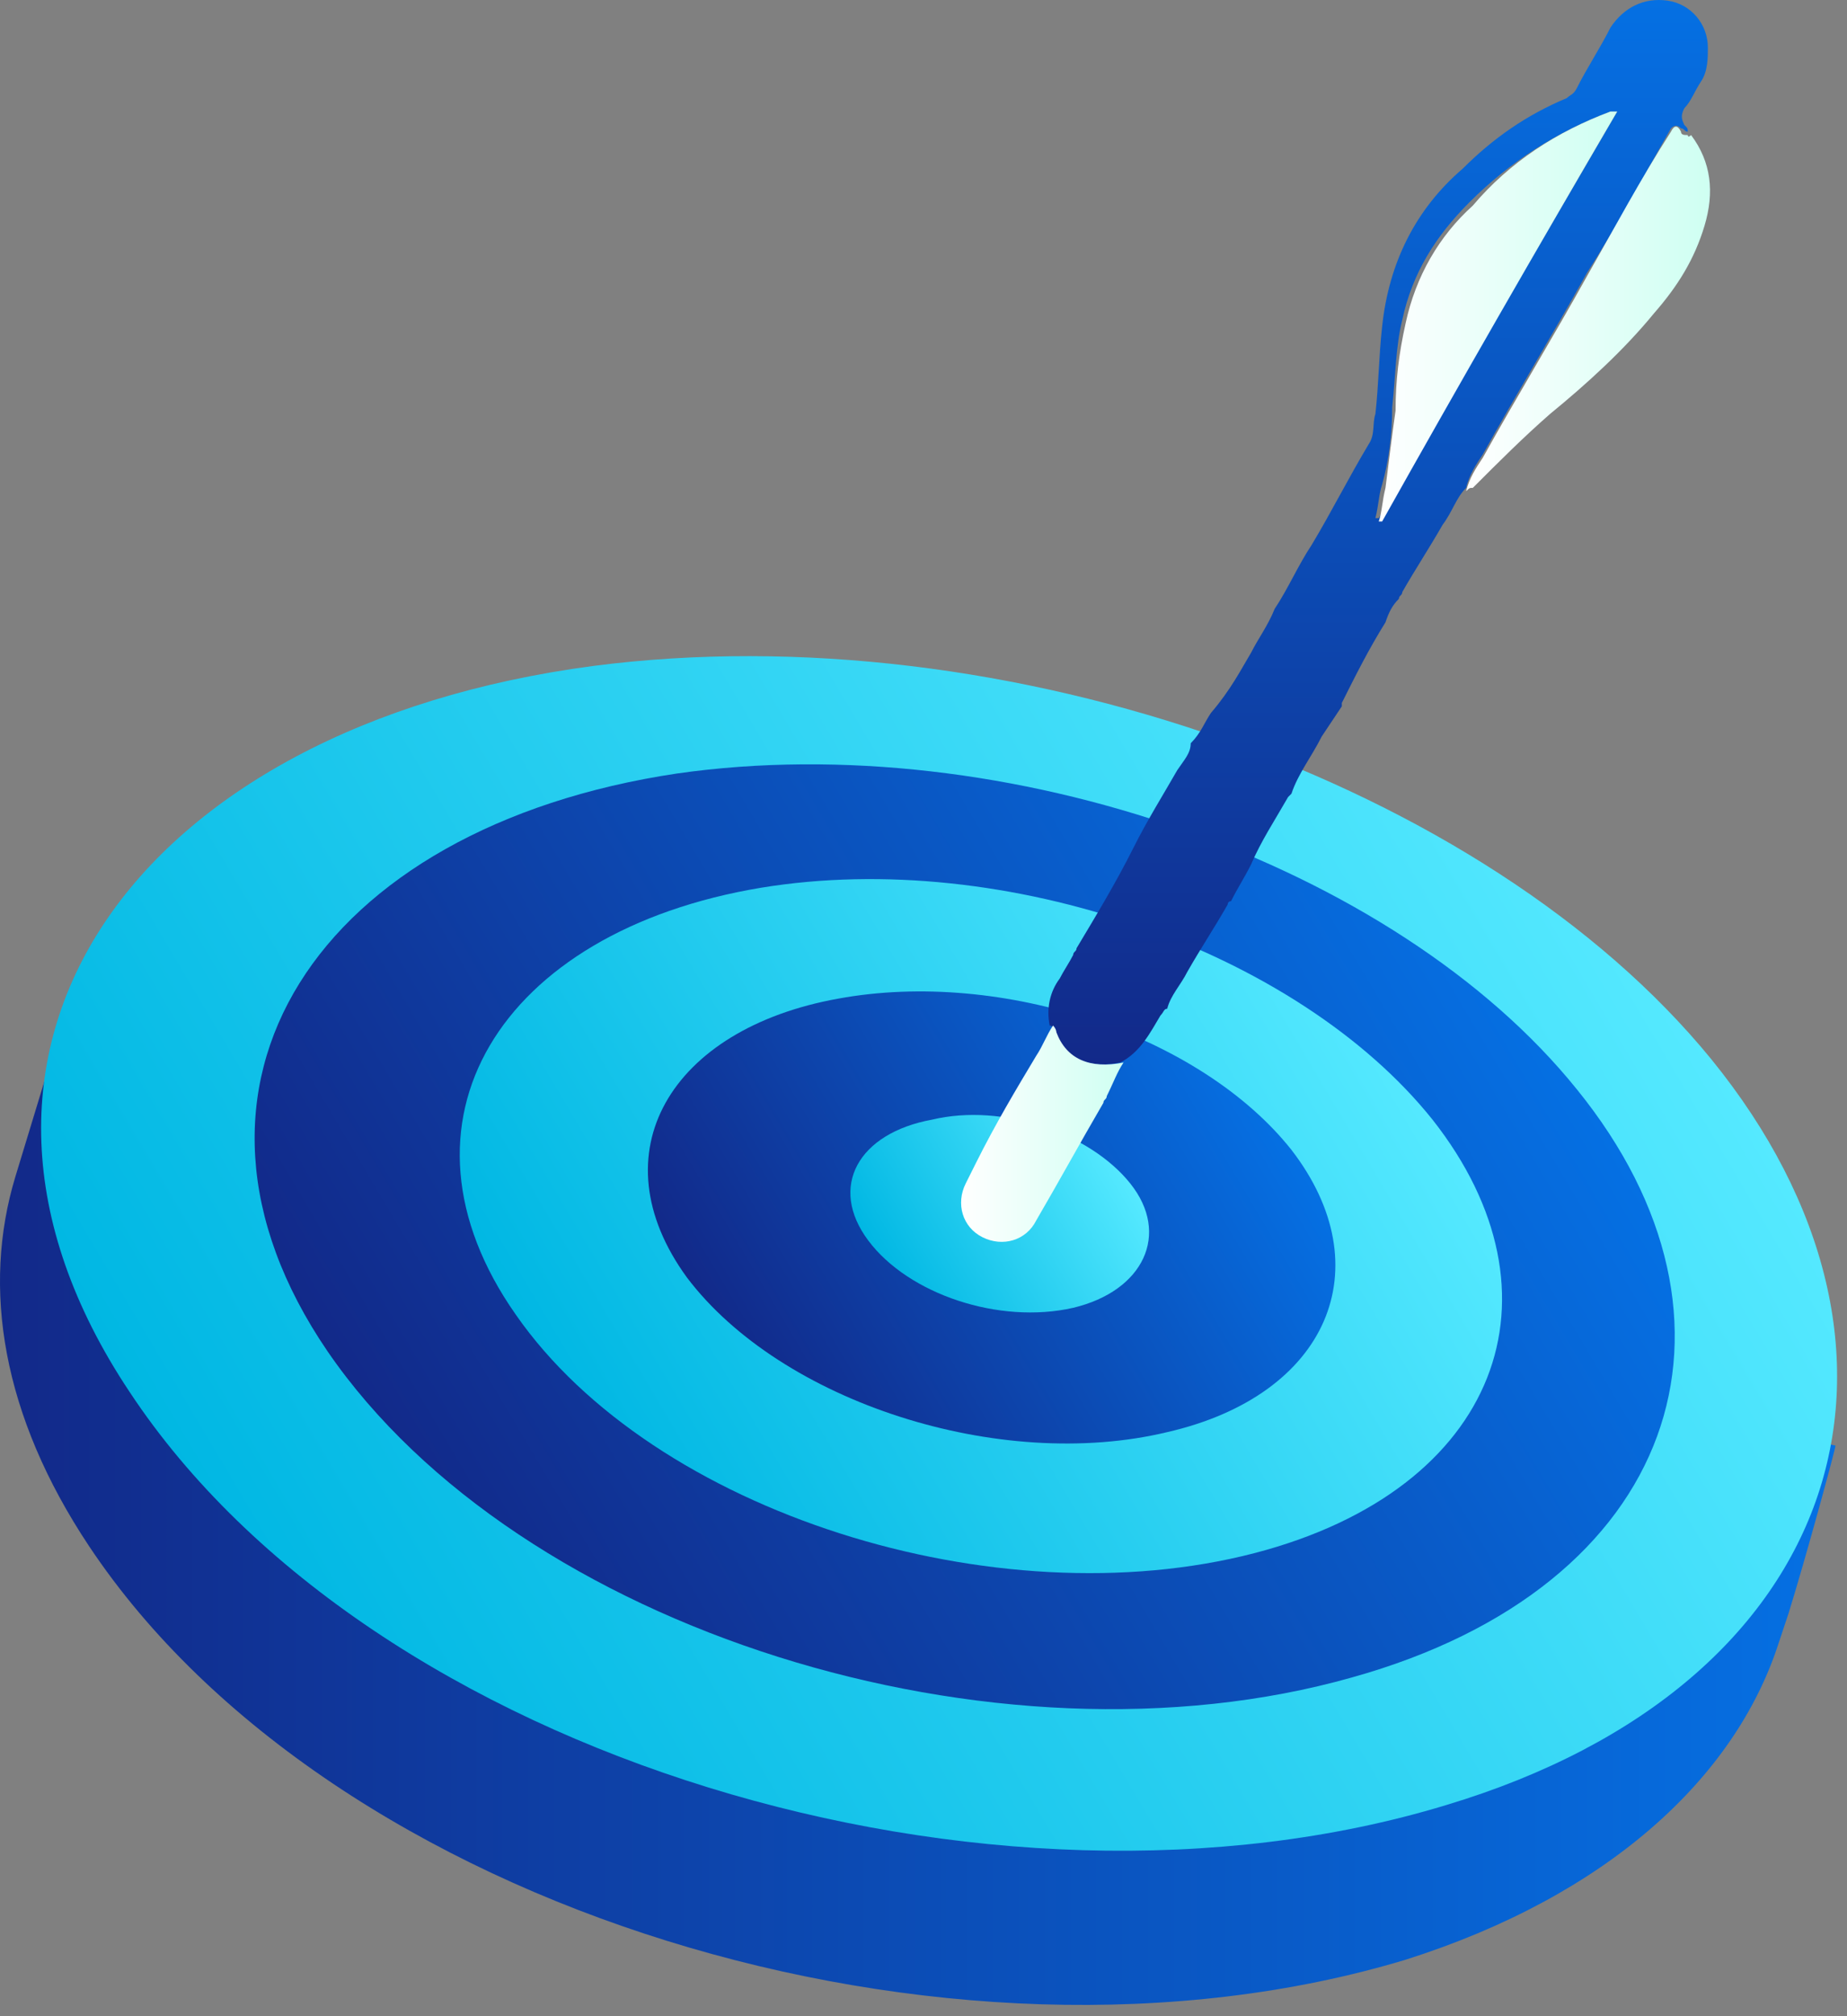
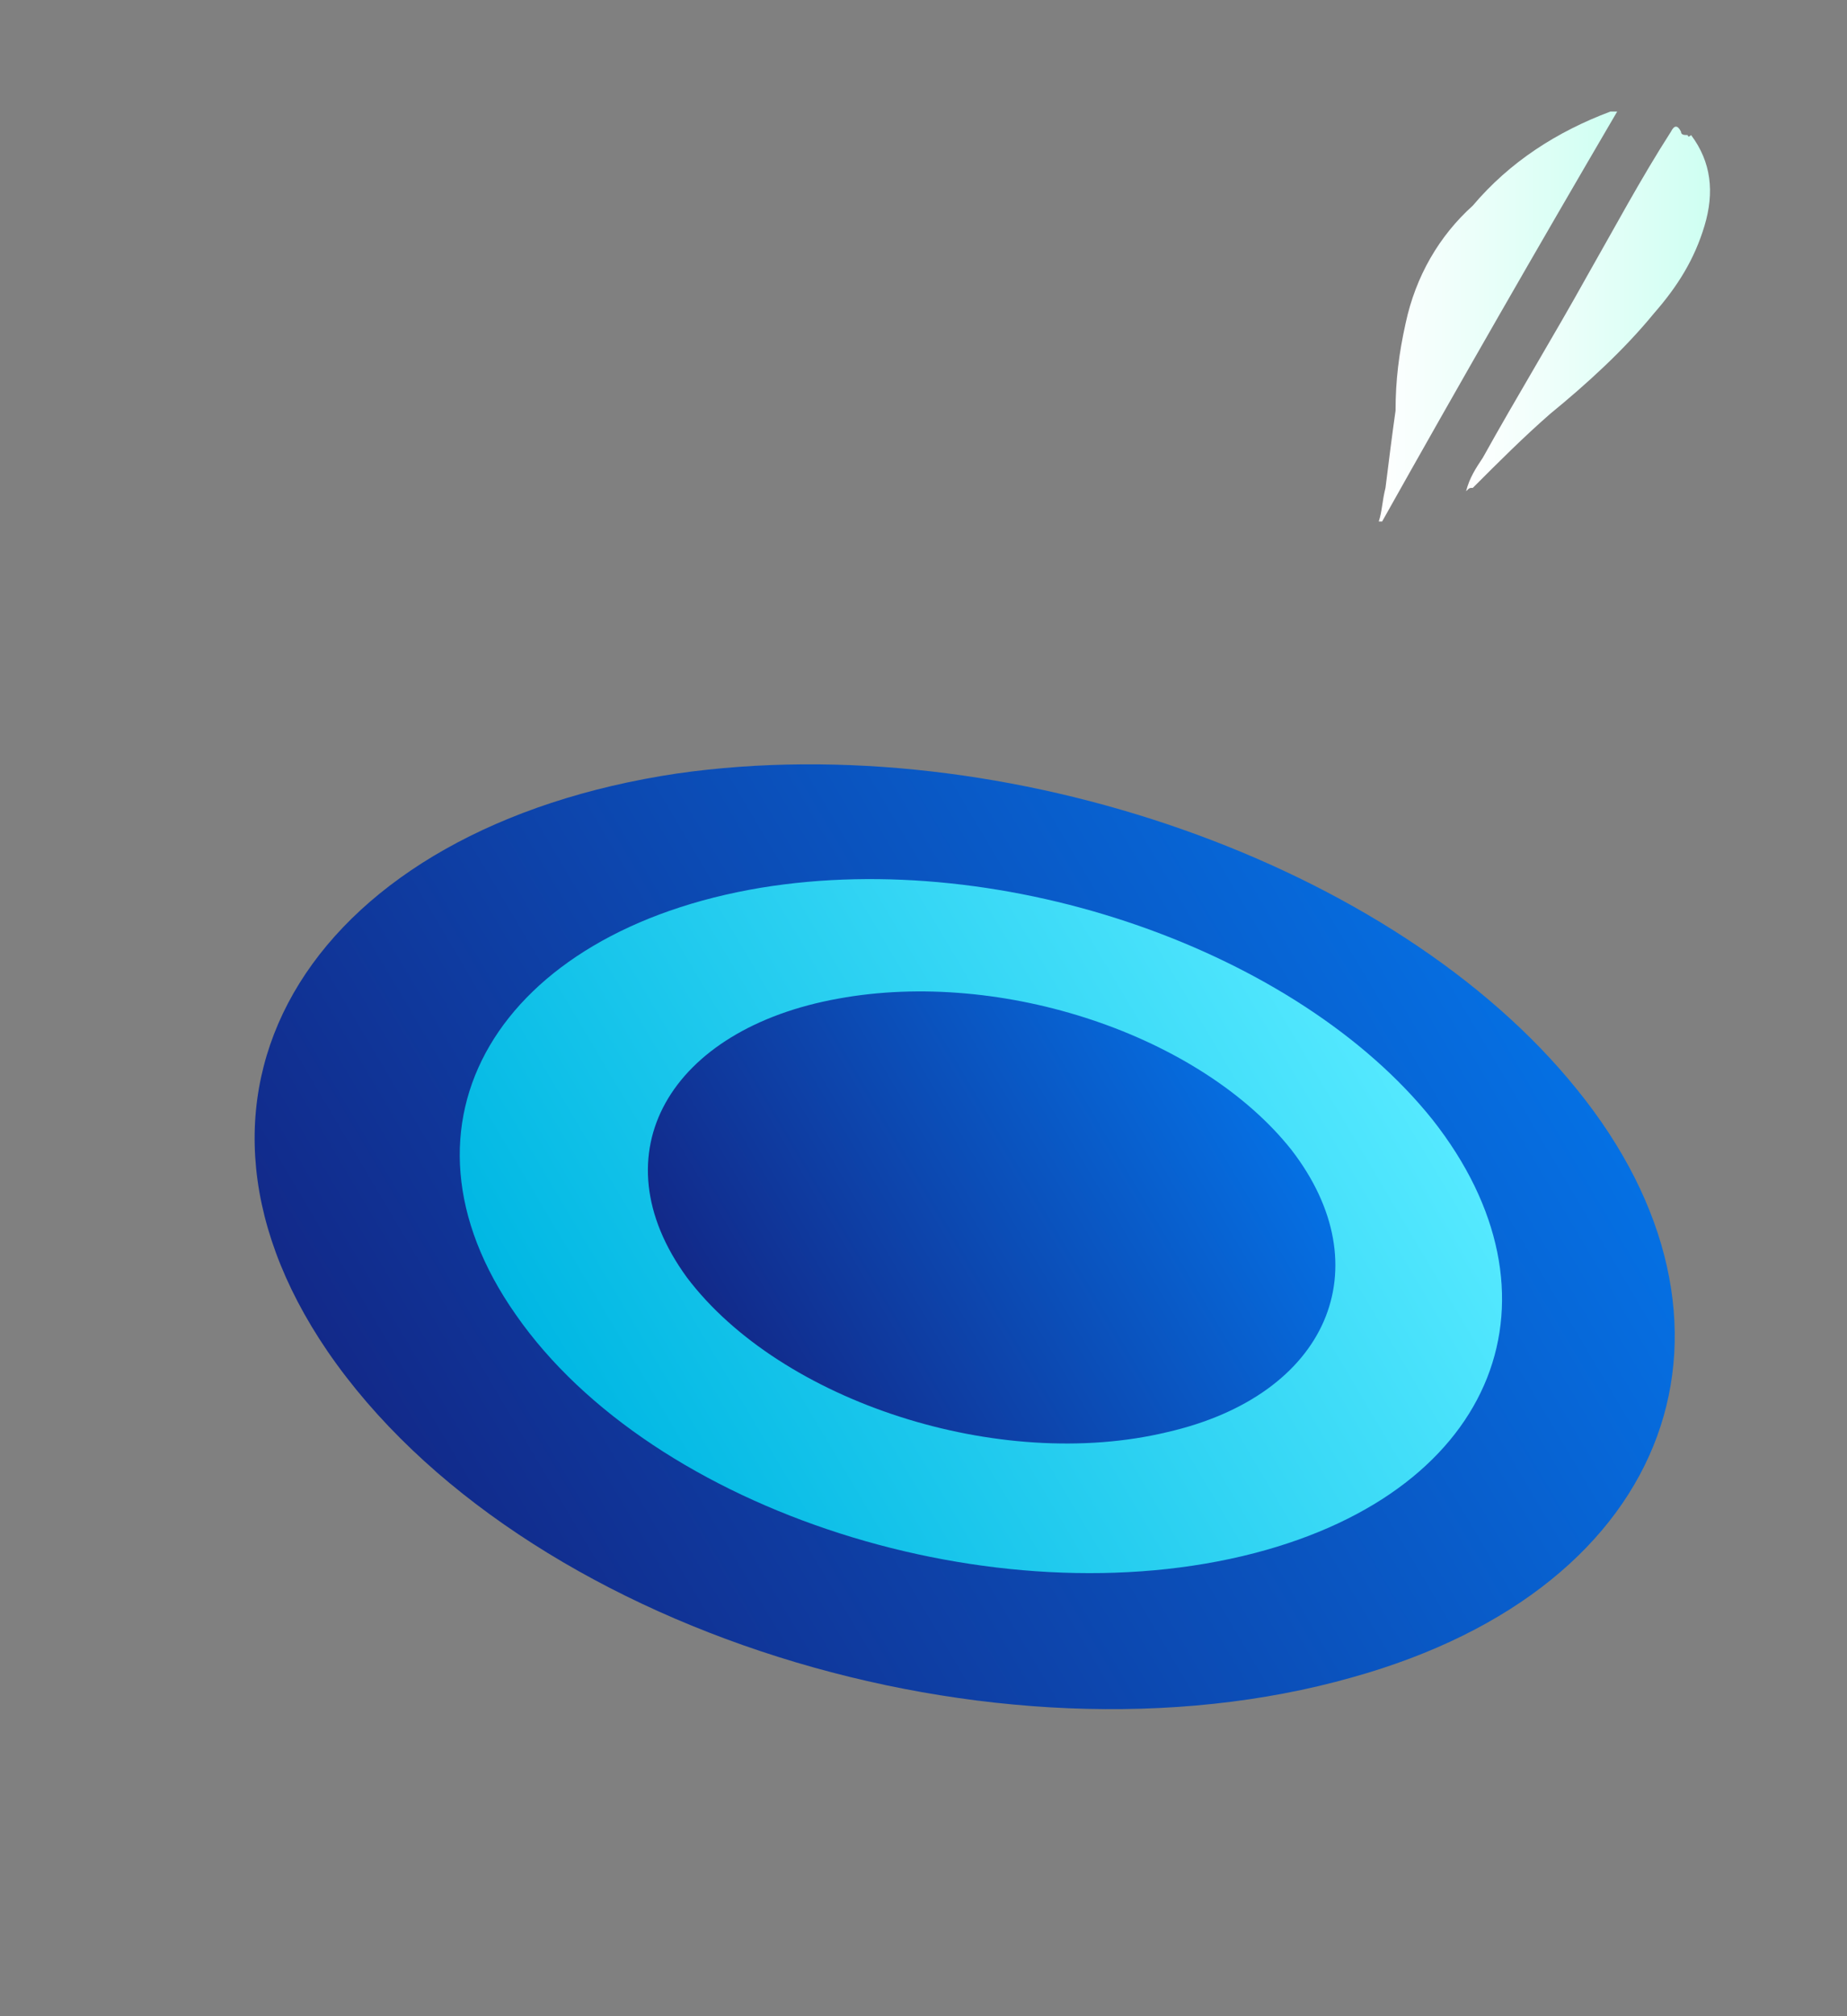
<svg xmlns="http://www.w3.org/2000/svg" width="55" height="60" viewBox="0 0 55 60" fill="none">
  <rect x="0" y="0" width="55" height="60" fill="#808080" stroke="none" />
-   <path d="M52.957 48.919C53.057 48.619 53.157 48.319 53.257 48.019C53.757 46.419 54.657 43.119 54.657 43.019C54.657 43.019 54.157 42.919 53.257 42.619C52.757 40.419 51.557 38.219 49.857 36.019C43.157 27.819 28.857 22.719 16.557 24.319C10.457 25.119 5.757 27.519 2.957 30.719C2.257 30.519 1.857 30.419 1.857 30.419L0.457 35.019C-0.543 38.319 0.057 42.119 2.657 46.019C9.857 56.819 28.257 62.419 41.857 58.319C47.857 56.419 51.657 52.919 52.957 48.919Z" fill="url(#paint0_linear_1116_5023)" />
-   <path d="M50.957 31.519C57.957 40.119 55.057 50.119 43.057 53.719C29.557 57.819 11.057 52.319 3.857 41.419C-2.943 31.219 4.057 21.619 17.657 19.819C29.957 18.219 44.257 23.319 50.957 31.519Z" fill="url(#paint1_linear_1116_5023)" />
  <path d="M46.957 32.419C52.557 39.319 49.957 47.219 40.257 49.919C29.657 52.919 15.457 48.519 9.757 40.219C4.357 32.319 9.457 24.619 20.157 23.019C29.957 21.619 41.557 25.719 46.957 32.419Z" fill="url(#paint2_linear_1116_5023)" />
  <path d="M42.657 33.319C46.757 38.519 44.657 44.319 37.357 46.219C29.657 48.219 19.457 45.019 15.357 39.119C11.357 33.419 14.857 27.719 22.657 26.419C29.957 25.219 38.657 28.319 42.657 33.319Z" fill="url(#paint3_linear_1116_5023)" />
  <path d="M38.457 34.219C41.157 37.719 39.557 41.519 34.757 42.619C29.757 43.819 23.257 41.719 20.457 38.019C17.757 34.319 19.957 30.619 24.957 29.719C29.857 28.819 35.757 30.819 38.457 34.219Z" fill="url(#paint4_linear_1116_5023)" />
-   <path d="M33.657 35.219C34.857 36.719 34.057 38.419 31.957 38.919C29.757 39.419 27.057 38.519 25.857 36.919C24.657 35.319 25.557 33.719 27.757 33.319C29.857 32.819 32.457 33.719 33.657 35.219Z" fill="url(#paint5_linear_1116_5023)" />
-   <path d="M37.257 19.419C37.457 19.019 37.757 18.619 37.957 18.119C38.357 17.519 38.657 16.819 39.057 16.219C39.657 15.219 40.157 14.219 40.757 13.219C40.957 12.919 40.857 12.619 40.957 12.319C41.057 11.419 41.057 10.619 41.157 9.719C41.357 7.819 42.157 6.219 43.557 5.019C44.457 4.119 45.457 3.419 46.657 2.919C46.757 2.819 46.857 2.819 46.957 2.619C47.257 2.019 47.657 1.419 47.957 0.819C48.357 0.219 48.957 -0.081 49.657 0.019C50.357 0.119 50.857 0.719 50.857 1.419C50.857 1.719 50.857 2.119 50.657 2.419C50.457 2.719 50.357 3.019 50.157 3.219C50.057 3.419 50.057 3.519 50.157 3.719C50.257 3.819 50.257 3.819 50.257 3.919C50.157 3.919 50.157 3.819 50.057 3.819C49.957 3.719 49.857 3.719 49.757 3.819C48.957 5.219 48.157 6.719 47.257 8.119C46.257 9.919 45.157 11.719 44.157 13.519C43.957 13.819 43.757 14.119 43.657 14.519C43.357 14.819 43.257 15.219 42.957 15.619C42.557 16.319 42.157 16.919 41.757 17.619C41.757 17.719 41.657 17.719 41.657 17.819C41.457 18.019 41.357 18.219 41.257 18.519C40.757 19.319 40.357 20.119 39.957 20.919V21.019C39.757 21.319 39.557 21.619 39.357 21.919C39.057 22.519 38.657 23.019 38.457 23.619L38.357 23.719C37.957 24.419 37.557 25.019 37.257 25.719C37.057 26.119 36.857 26.419 36.657 26.819C36.557 26.819 36.557 26.919 36.557 26.919C36.157 27.619 35.757 28.219 35.357 28.919C35.157 29.319 34.857 29.619 34.757 30.019C34.657 30.019 34.657 30.119 34.557 30.219C34.257 30.719 33.957 31.319 33.357 31.619C32.457 31.819 31.757 31.519 31.357 30.719C31.357 30.619 31.357 30.519 31.257 30.519C31.157 30.019 31.257 29.519 31.557 29.119C31.657 28.919 31.857 28.619 31.957 28.419C31.957 28.319 32.057 28.319 32.057 28.219C32.657 27.219 33.257 26.219 33.757 25.219C34.157 24.419 34.657 23.619 35.057 22.919C35.257 22.619 35.457 22.419 35.457 22.119C35.757 21.819 35.857 21.519 36.057 21.219C36.657 20.519 36.957 19.919 37.257 19.419ZM48.157 3.319C48.057 3.319 48.057 3.319 47.957 3.319C46.357 3.919 44.957 4.819 43.757 6.019C42.757 7.019 42.057 8.119 41.757 9.519C41.557 10.319 41.557 11.219 41.457 12.119C41.457 12.919 41.357 13.719 41.157 14.419C41.057 14.719 41.057 15.019 40.957 15.419C40.957 15.419 40.957 15.419 41.057 15.419C43.457 11.419 45.757 7.419 48.157 3.319Z" fill="url(#paint6_linear_1116_5023)" />
  <path d="M43.657 14.619C43.757 14.219 43.957 13.919 44.157 13.619C45.157 11.819 46.257 10.019 47.257 8.219C48.057 6.819 48.857 5.319 49.757 3.919C49.857 3.719 49.957 3.719 50.057 3.919C50.057 4.019 50.157 4.019 50.257 4.019C50.257 4.019 50.257 4.119 50.357 4.019C50.957 4.819 51.057 5.719 50.757 6.719C50.457 7.719 49.957 8.519 49.257 9.319C48.357 10.419 47.257 11.419 46.157 12.319C45.357 13.019 44.657 13.719 43.857 14.519C43.757 14.519 43.757 14.519 43.657 14.619Z" fill="url(#paint7_linear_1116_5023)" />
  <path d="M48.157 3.319C45.757 7.419 43.457 11.419 41.157 15.519C41.157 15.519 41.157 15.519 41.057 15.519C41.157 15.219 41.157 14.919 41.257 14.519C41.357 13.719 41.457 12.919 41.557 12.219C41.557 11.319 41.657 10.519 41.857 9.619C42.157 8.219 42.857 7.019 43.857 6.119C44.957 4.819 46.357 3.919 47.957 3.319C47.957 3.319 48.057 3.319 48.157 3.319Z" fill="url(#paint8_linear_1116_5023)" />
-   <path d="M30.857 31.419C31.057 31.119 31.157 30.819 31.357 30.519C31.457 30.619 31.457 30.719 31.457 30.719C31.757 31.519 32.457 31.819 33.457 31.619C33.257 31.919 33.157 32.219 32.957 32.619C32.957 32.719 32.857 32.719 32.857 32.819C32.157 34.019 31.557 35.119 30.857 36.319C30.557 36.919 29.857 37.119 29.257 36.819C28.657 36.519 28.457 35.819 28.757 35.219C28.857 35.019 28.957 34.819 29.057 34.619C29.657 33.419 30.257 32.419 30.857 31.419Z" fill="url(#paint9_linear_1116_5023)" />
  <defs>
    <linearGradient id="paint0_linear_1116_5023" x1="-0.043" y1="41.849" x2="54.572" y2="41.849" gradientUnits="userSpaceOnUse">
      <stop stop-color="#122989" />
      <stop offset="1" stop-color="#0570E3" />
    </linearGradient>
    <linearGradient id="paint1_linear_1116_5023" x1="4.936" y1="43.367" x2="44.396" y2="19.973" gradientUnits="userSpaceOnUse">
      <stop stop-color="#00B7E3" />
      <stop offset="1" stop-color="#55E9FF" />
    </linearGradient>
    <linearGradient id="paint2_linear_1116_5023" x1="10.45" y1="41.606" x2="41.605" y2="23.136" gradientUnits="userSpaceOnUse">
      <stop stop-color="#122989" />
      <stop offset="1" stop-color="#0570E3" />
    </linearGradient>
    <linearGradient id="paint3_linear_1116_5023" x1="15.802" y1="39.962" x2="38.669" y2="26.406" gradientUnits="userSpaceOnUse">
      <stop stop-color="#00B7E3" />
      <stop offset="1" stop-color="#55E9FF" />
    </linearGradient>
    <linearGradient id="paint4_linear_1116_5023" x1="20.73" y1="38.511" x2="35.748" y2="29.608" gradientUnits="userSpaceOnUse">
      <stop stop-color="#122989" />
      <stop offset="1" stop-color="#0570E3" />
    </linearGradient>
    <linearGradient id="paint5_linear_1116_5023" x1="25.9" y1="37.058" x2="32.434" y2="33.184" gradientUnits="userSpaceOnUse">
      <stop stop-color="#00B7E3" />
      <stop offset="1" stop-color="#55E9FF" />
    </linearGradient>
    <linearGradient id="paint6_linear_1116_5023" x1="41.085" y1="31.702" x2="41.085" y2="0.019" gradientUnits="userSpaceOnUse">
      <stop stop-color="#122989" />
      <stop offset="1" stop-color="#0570E3" />
    </linearGradient>
    <linearGradient id="paint7_linear_1116_5023" x1="43.685" y1="9.152" x2="50.818" y2="9.152" gradientUnits="userSpaceOnUse">
      <stop stop-color="white" />
      <stop offset="1" stop-color="#CFFFF2" />
    </linearGradient>
    <linearGradient id="paint8_linear_1116_5023" x1="41.036" y1="9.36" x2="48.116" y2="9.36" gradientUnits="userSpaceOnUse">
      <stop stop-color="white" />
      <stop offset="1" stop-color="#CFFFF2" />
    </linearGradient>
    <linearGradient id="paint9_linear_1116_5023" x1="28.63" y1="33.676" x2="33.455" y2="33.676" gradientUnits="userSpaceOnUse">
      <stop stop-color="white" />
      <stop offset="1" stop-color="#CFFFF2" />
    </linearGradient>
  </defs>
</svg>